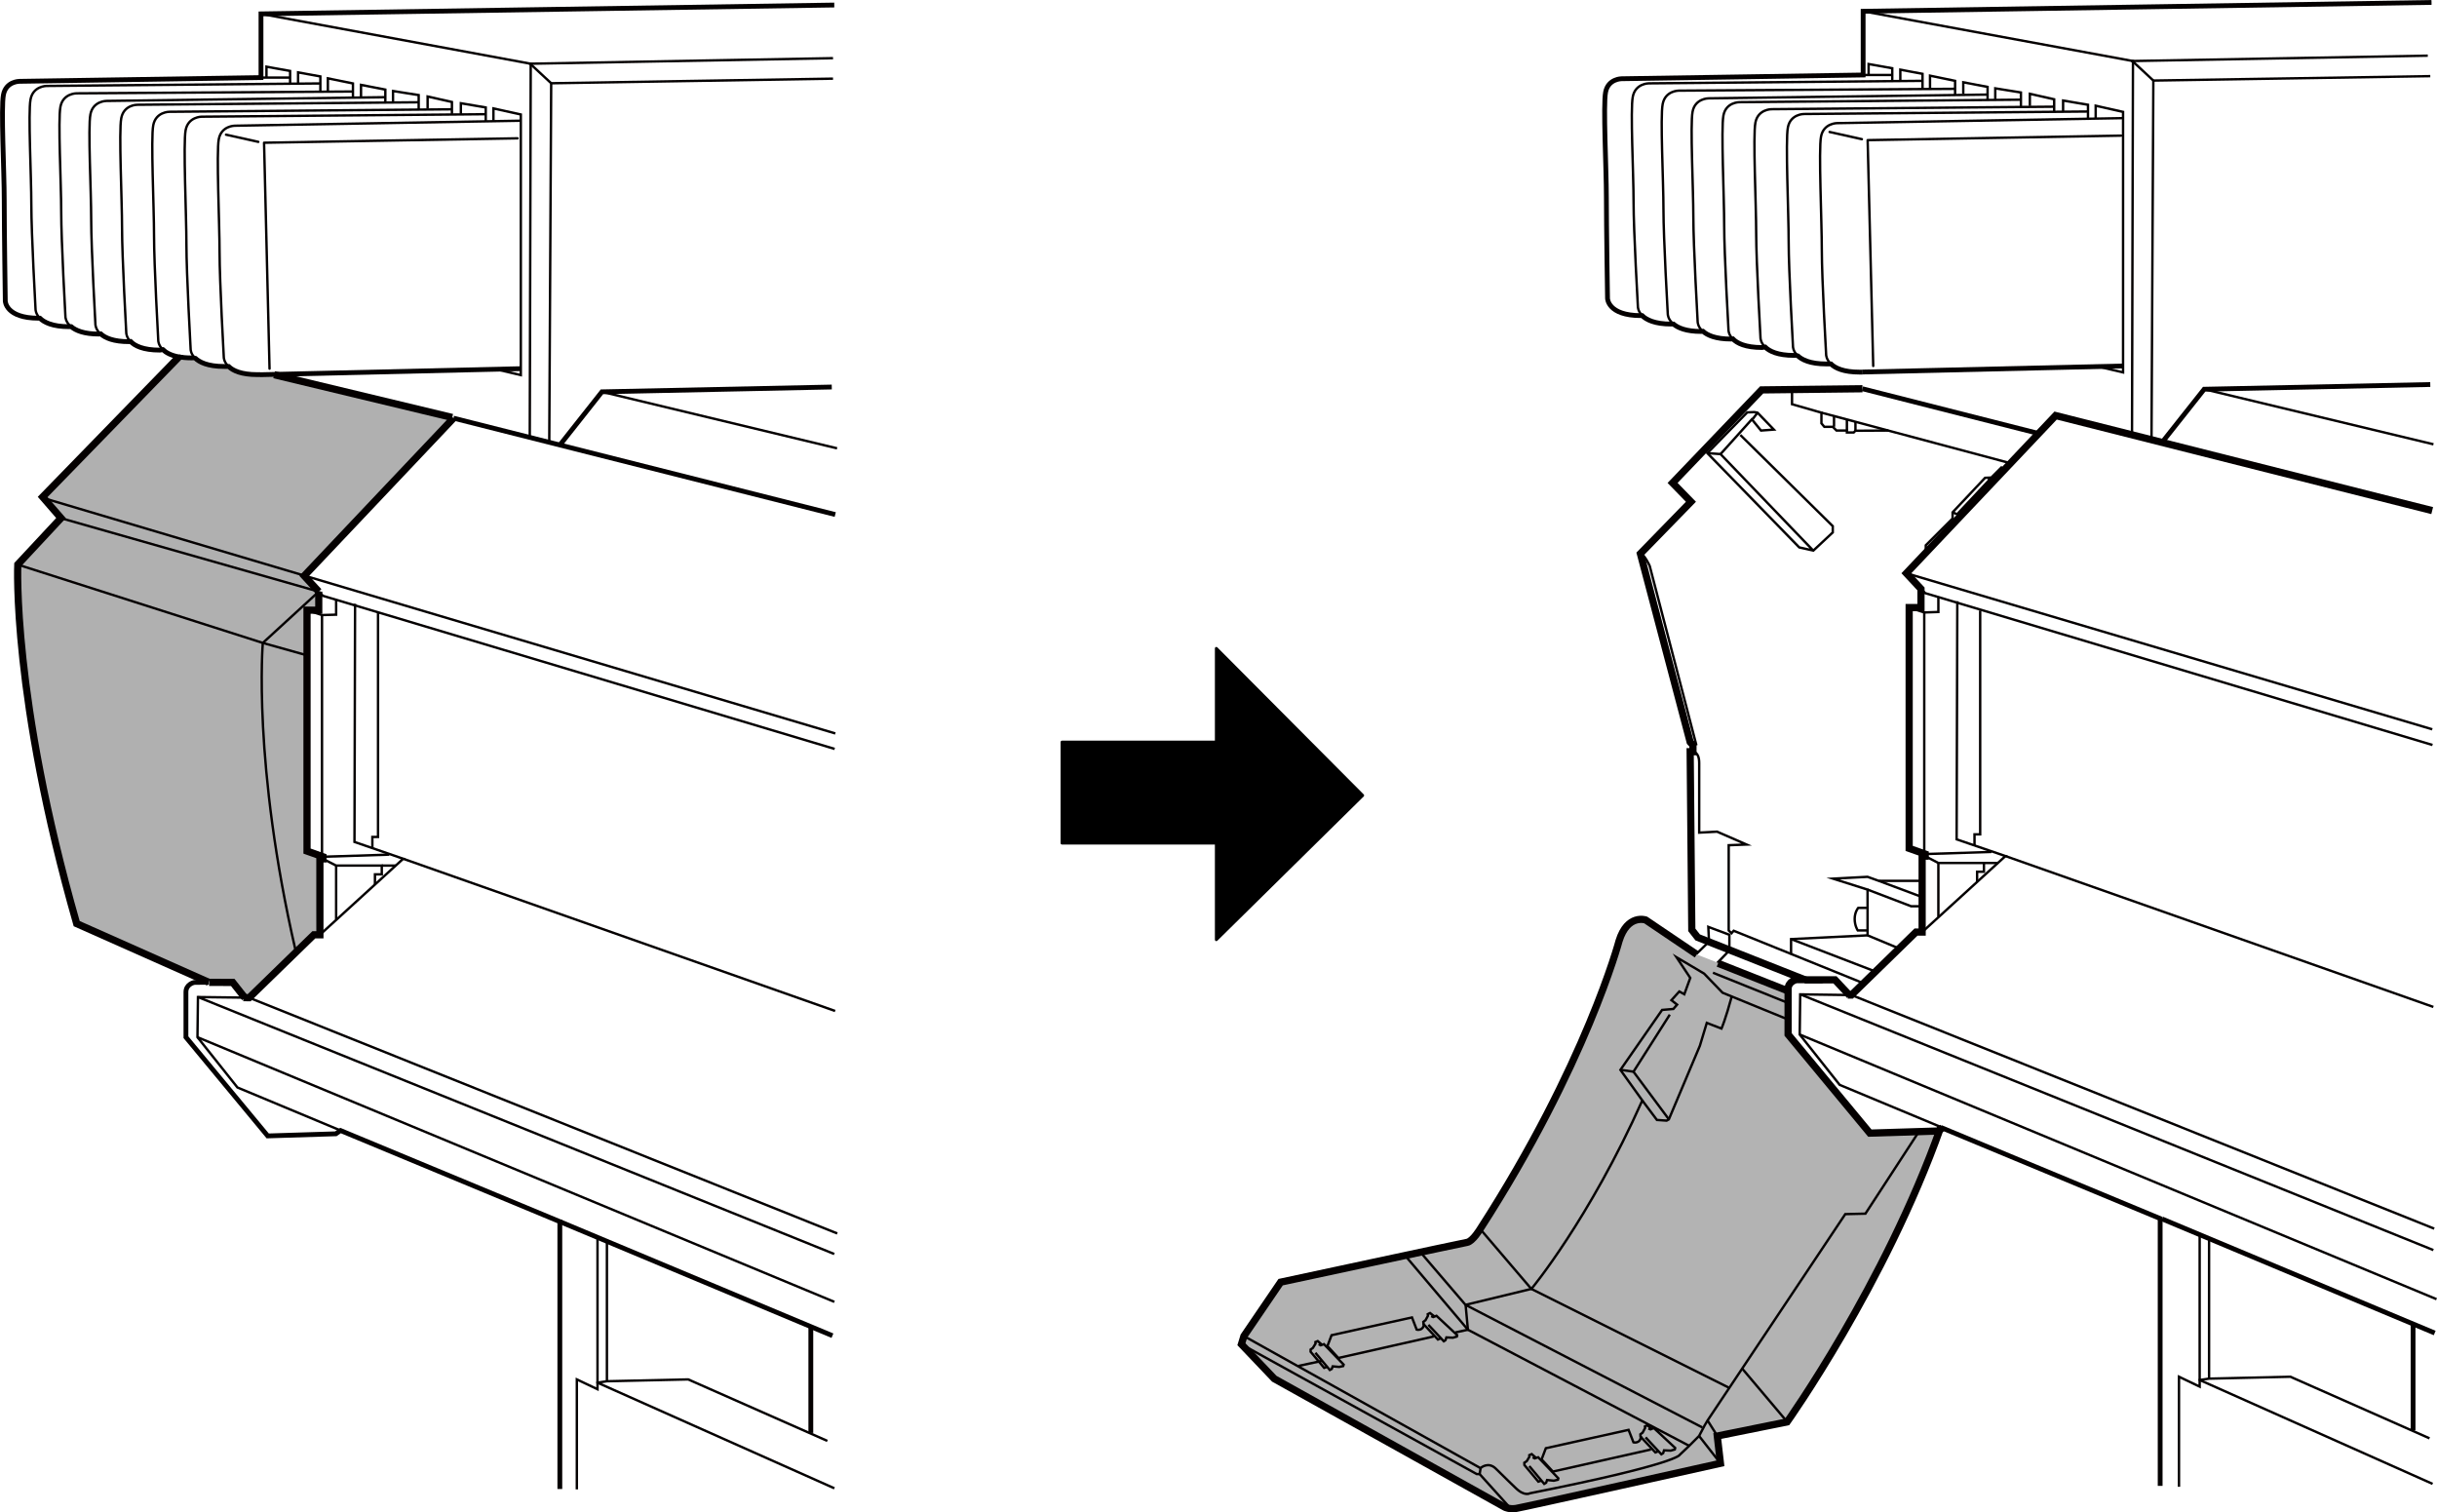
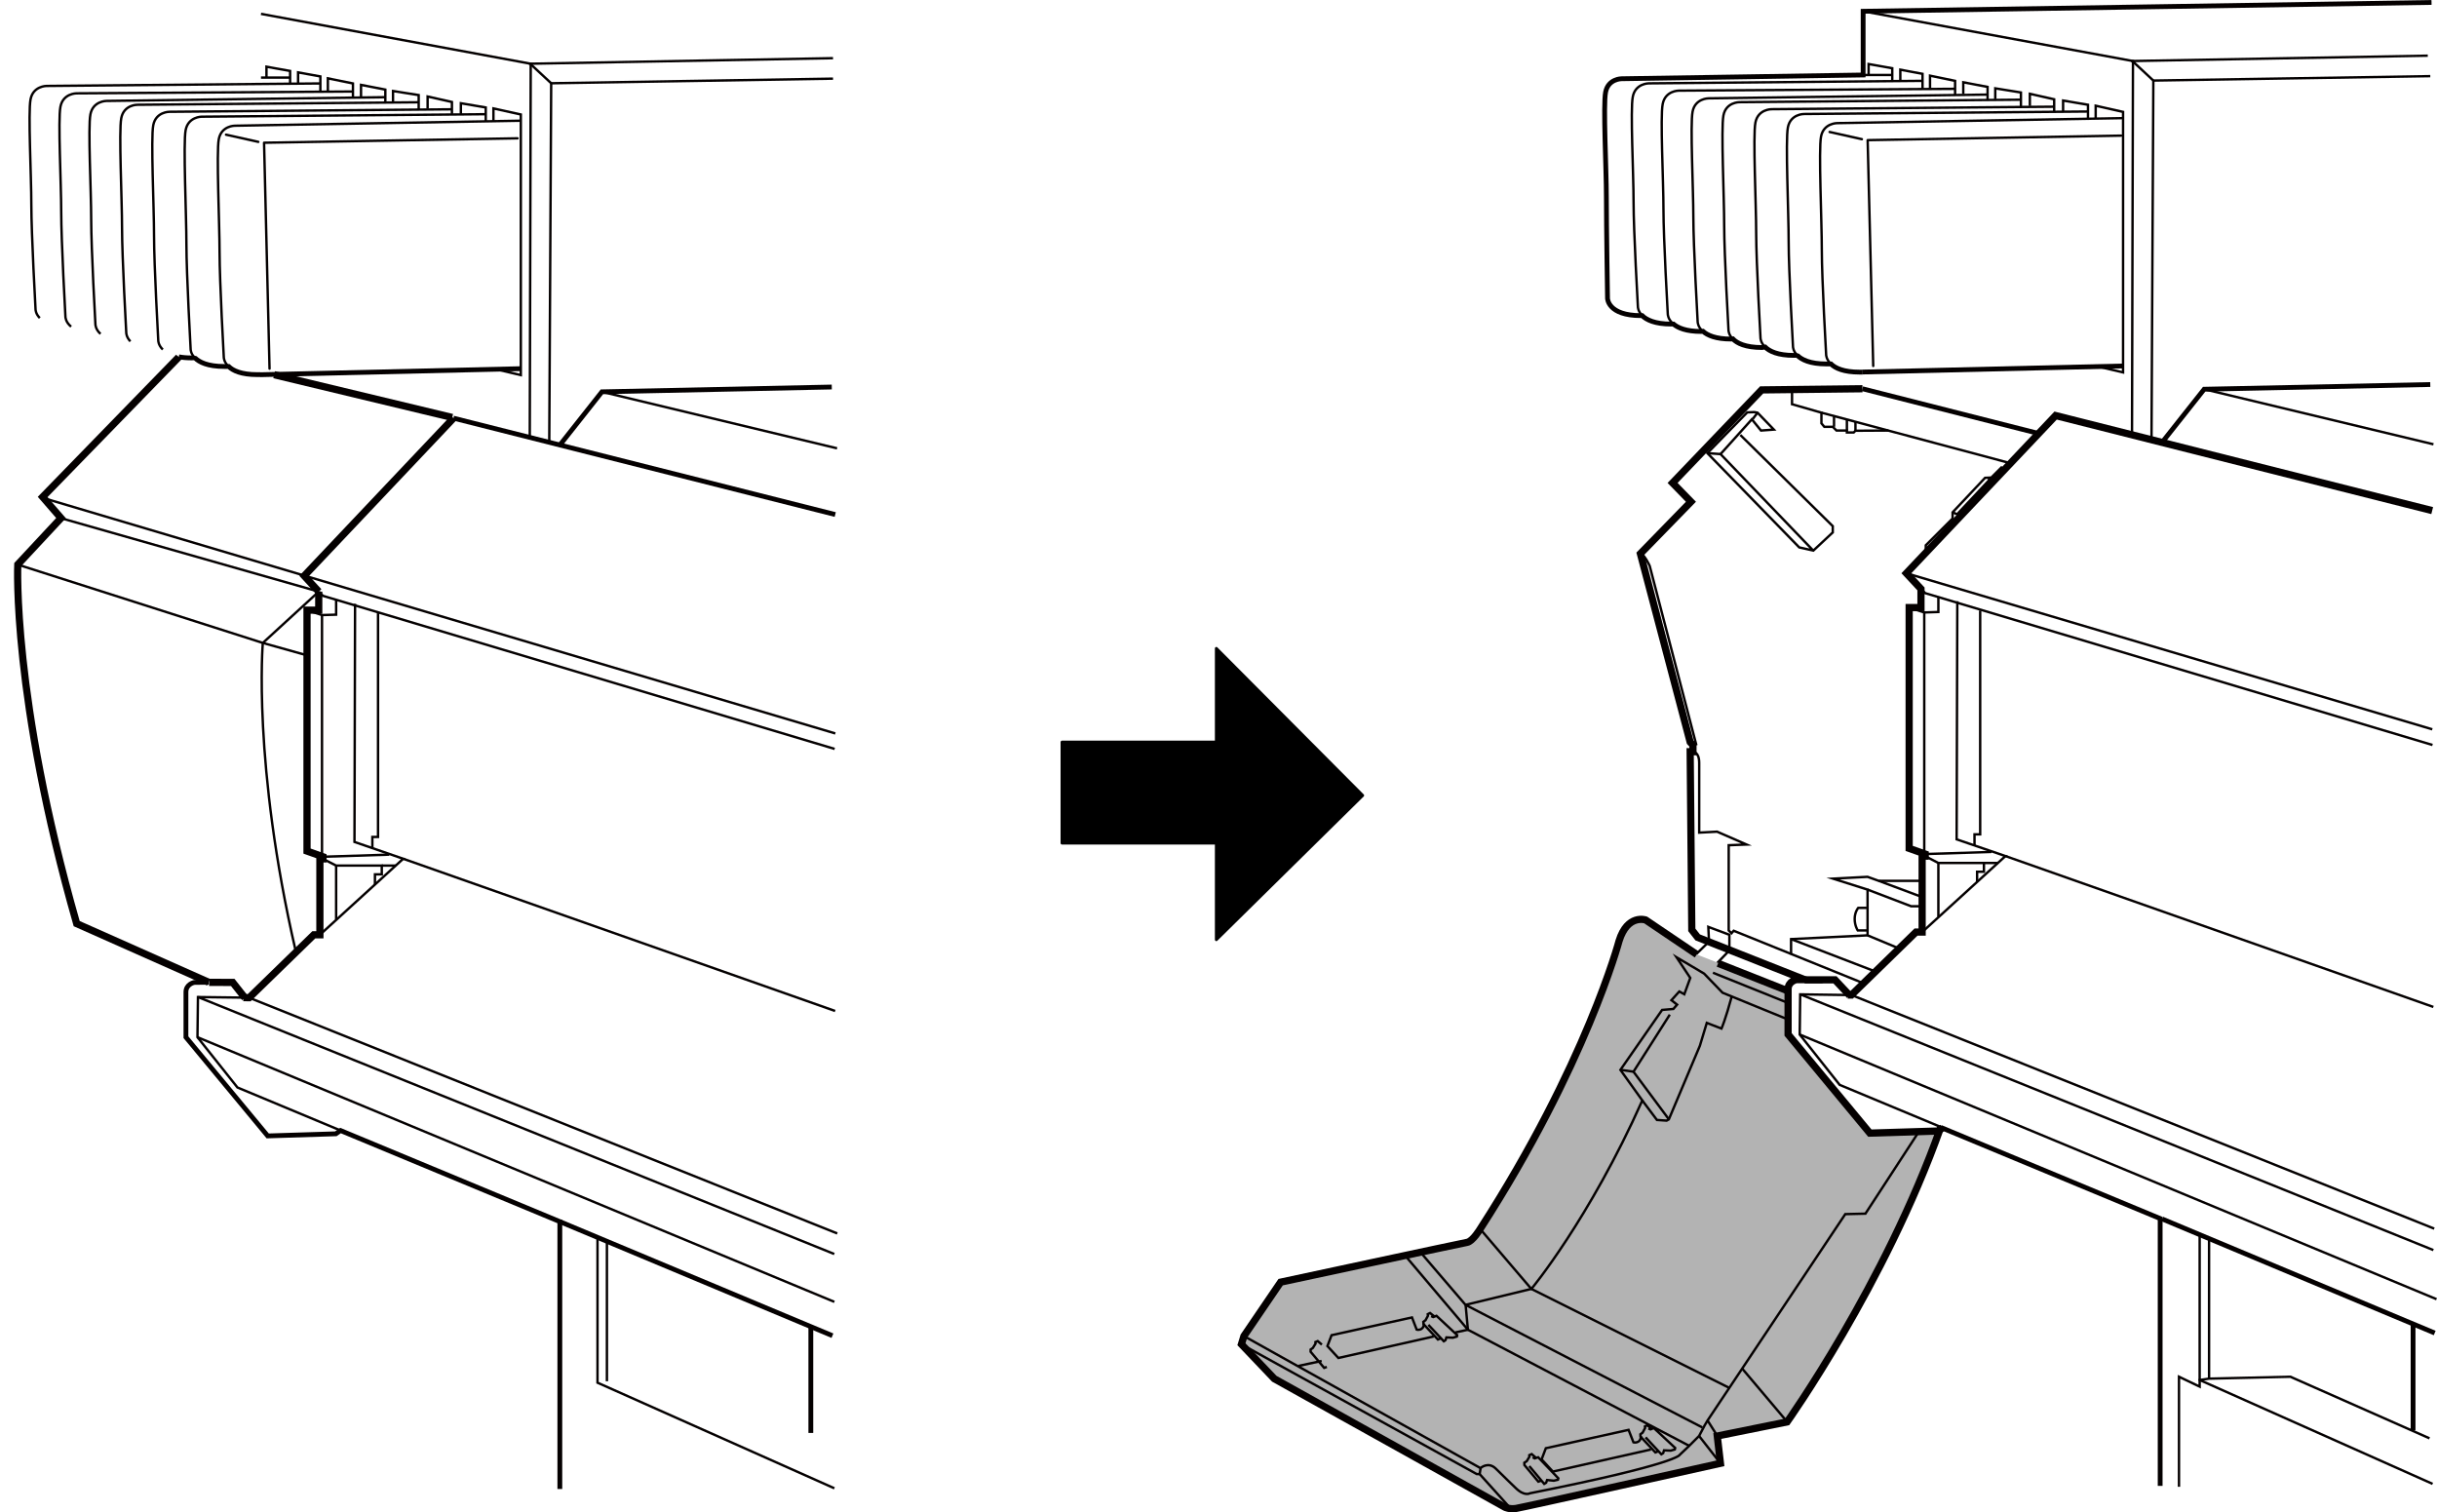
<svg xmlns="http://www.w3.org/2000/svg" id="_レイヤー_1" data-name="レイヤー 1" width="89.47mm" height="55.52mm" viewBox="0 0 253.61 157.37">
  <defs>
    <style>
      .cls-1 {
        stroke: #000;
        stroke-width: .3px;
      }

      .cls-1, .cls-2, .cls-3 {
        stroke-linecap: round;
      }

      .cls-1, .cls-3 {
        stroke-linejoin: round;
      }

      .cls-4 {
        stroke-width: .5px;
      }

      .cls-4, .cls-5, .cls-2, .cls-6 {
        stroke-miterlimit: 10;
      }

      .cls-4, .cls-5, .cls-2, .cls-6, .cls-3 {
        fill: none;
        stroke: #040000;
      }

      .cls-5 {
        stroke-width: .75px;
      }

      .cls-7 {
        fill: #b0b0b0;
      }

      .cls-2, .cls-6, .cls-3 {
        stroke-width: .25px;
      }

      .cls-8 {
        fill: #b3b3b3;
      }
    </style>
  </defs>
-   <path class="cls-7" d="M28.65,38.95l18.15,4.48-15.02,16.68,1.08,1.42-.05,1.61-1.03,.07-.15,25.41,1.39,.51-.07,7.87h-.51l-1.88,2.03-4.65,4.5-.39-.05-1.27-1.47-3.03-.05-13.3-6.21C.38,69.06,1.97,58.63,1.97,58.63l4.34-4.83-1.87-2.08,14.17-14.59c.37,.07,.81,.11,1.33,.11,0,0,.33-.02,.35,0,.44,.44,1.31,.89,3.03,.89h.47c.45,.44,1.32,.85,2.98,.85h.32l1.57-.04" />
  <path class="cls-6" d="M200.01,8.41l-28.43,.26s-1.39,0-1.66,1.39,.08,7.93,.08,10.96,.45,10.91,.45,10.91c0,0,0,.45,.44,.89" />
  <path class="cls-6" d="M203.43,9.24l-28.74,.19s-1.39,0-1.66,1.39,.08,7.93,.08,10.96,.45,10.91,.45,10.91c0,0,0,.54,.59,1.02" />
  <path class="cls-6" d="M180.31,35.25c-.43-.44-.43-.88-.43-.88,0,0-.45-7.88-.45-10.91s-.34-10.04-.08-11.44,1.66-1.39,1.66-1.39l29.25-.26" />
  <path class="cls-6" d="M177.2,34.47c-.53-.47-.53-.98-.53-.98,0,0-.45-7.88-.45-10.91s-.34-9.57-.08-10.96,1.66-1.39,1.66-1.39l29-.39" />
  <path class="cls-6" d="M213.7,11.1l-29.36,.26s-1.39,0-1.66,1.39,.08,8.48,.08,11.52,.45,10.91,.45,10.91c0,0,0,.46,.47,.92" />
  <path class="cls-6" d="M217.34,11.6l-29.62,.26s-1.39,0-1.66,1.39,.08,8.88,.08,11.91,.45,10.91,.45,10.91c0,0,0,.45,.44,.89" />
  <path class="cls-6" d="M220.86,12.29l-29.69,.52s-1.39,0-1.66,1.39,.08,8.77,.08,11.81,.45,10.91,.45,10.91c0,0,0,.48,.5,.95" />
  <line class="cls-6" x1="221.77" y1="6.35" x2="252.65" y2="5.79" />
  <polyline class="cls-6" points="193.89 1.17 221.97 6.35 221.87 45.39" />
  <polyline class="cls-6" points="223.9 45.71 224.09 8.38 252.91 7.92" />
  <line class="cls-6" x1="222.02" y1="6.45" x2="224.09" y2="8.38" />
  <polyline class="cls-4" points="252.91 40.01 229.38 40.5 224.93 46.12" />
  <polyline class="cls-5" points="192.29 103.54 192.67 103.54 199.39 96.99 200.03 96.99 200.03 89.09 200.35 89.09 200.35 88.87 198.68 88.28 198.68 63.22 199.91 63.22 199.91 61.28 198.39 59.65 213.92 43.24 253.11 53.13" />
  <polyline class="cls-6" points="202.18 117.36 191.45 112.89 187.29 107.65 187.34 103.47 192.29 103.54" />
  <polyline class="cls-5" points="187.8 101.96 190.96 101.96 192.49 103.59" />
  <line class="cls-6" x1="229.38" y1="40.5" x2="253.24" y2="46.23" />
  <line class="cls-6" x1="193.89" y1="7.8" x2="196.87" y2="7.8" />
  <polyline class="cls-6" points="194.46 7.76 194.46 6.66 196.92 7.1 196.92 8.38" />
  <polyline class="cls-6" points="197.76 8.38 197.76 7.25 200.07 7.68 200.07 9.21" />
  <polyline class="cls-6" points="200.85 9.19 200.85 7.87 203.46 8.41 203.46 9.86" />
  <polyline class="cls-6" points="204.31 9.76 204.31 8.56 206.84 9.04 206.84 10.4" />
  <polyline class="cls-6" points="207.64 10.32 207.64 9.19 210.31 9.62 210.31 11.15" />
  <polyline class="cls-6" points="211.24 11.03 211.24 9.76 213.77 10.33 213.77 11.59" />
  <polyline class="cls-6" points="214.7 11.59 214.7 10.46 217.29 10.9 217.29 12.35" />
  <polyline class="cls-6" points="218.09 12.29 218.09 11 220.94 11.64 220.94 38.75 218.51 38.18" />
  <line class="cls-4" x1="193.82" y1="38.71" x2="220.96" y2="38.08" />
  <line class="cls-4" x1="193.82" y1="40.45" x2="212.09" y2="45.09" />
  <polyline class="cls-6" points="186.49 40.63 186.49 42.06 189.55 42.94 189.55 44.05 189.85 44.41 190.73 44.41 191.12 44.8 192.2 44.8 192.2 45 192.91 45 193.09 44.82 196.5 44.8 209.18 48.19" />
  <line class="cls-6" x1="189.55" y1="42.94" x2="196.5" y2="44.8" />
  <path class="cls-6" d="M176.18,77.55l.33-.11-4.83-18.55s-.55-1.24-.98-1.27" />
  <path class="cls-6" d="M176.18,78.23s.65-.04,.65,1.17v7.24l1.86-.1,3.07,1.34-1.86,.07v8.87l.29,.29,.23-.26,13.3,5.38" />
  <polyline class="cls-6" points="186.39 99.32 186.39 97.72 194.35 97.33 194.35 92.57 190.76 91.43 194.35 91.24 195.52 91.66 199.99 91.66" />
  <line class="cls-6" x1="195.52" y1="91.66" x2="199.96" y2="93.32" />
  <polyline class="cls-6" points="194.35 92.57 198.88 94.3 200.02 94.3" />
  <line class="cls-6" x1="194.35" y1="97.33" x2="197.64" y2="98.7" />
  <line class="cls-6" x1="186.39" y1="97.72" x2="195.13" y2="101.08" />
  <path class="cls-6" d="M194.26,94.47h-.88s-.37,.42-.37,1.15,.32,1.2,.32,1.2h1" />
  <polygon class="cls-6" points="177.85 97.99 175.78 100 177.74 101.21 179.97 98.9 179.97 97.27 177.78 96.45 177.85 97.99" />
  <path class="cls-8" d="M202.16,117.58c-5.8,16.37-16.16,30.39-16.16,30.39l-7.27,1.47,.33,2.84s-20.61,4.6-21.29,4.7-1.14-.13-1.14-.13l-24-13.37-3.42-3.59,.26-.85,3.82-5.61s18.82-4.04,19.4-4.14,1.37-1.4,1.37-1.4c11.02-17.09,14.45-29.97,14.45-29.97,.88-2.84,2.77-2.18,2.77-2.18l5.32,3.59,9.64,3.78-.05,4.7,8.32,10.08,3.67-.15,4.01-.15Z" />
  <path class="cls-6" d="M199.71,117.73l-5.58,8.56-2.1,.05-14.33,21.47-.29,.49-.59,1.12-1.03,1.03-.98,.93s-.1,.93-15.6,4.01c0,0-.56,.37-1.52-.59,0,0-1.2-1.15-2.01-1.96s-1.61-.07-1.61-.07l-24.62-13.74" />
  <polyline class="cls-6" points="129.2 139.89 153.68 153.39 153.98 153.39 154.08 152.78" />
  <line class="cls-6" x1="153.98" y1="153.39" x2="157.11" y2="156.86" />
  <path class="cls-6" d="M151.46,138.65l1.3-.28-.24-2.59,6.85-1.66s6.02-7.24,11.54-19.61l-2.28-3.18,4.34-6.24,1.17-.1,.39-.45-.59-.46,.82-.91,.52,.29,.62-1.7-1.43-2.15,2.87,1.7,1.92,1.99,6.85,2.8" />
  <line class="cls-6" x1="135.1" y1="142.14" x2="137.54" y2="141.62" />
  <polyline class="cls-6" points="154.04 127.89 159.36 134.12 180 144.44" />
  <polyline class="cls-6" points="146.3 130.74 152.76 138.37 175.79 150.45" />
  <polyline class="cls-6" points="147.86 130.35 152.51 135.78 177.16 148.54" />
  <line class="cls-6" x1="181.32" y1="142.43" x2="186" y2="147.97" />
  <line class="cls-6" x1="177.7" y1="147.81" x2="178.73" y2="149.44" />
  <line class="cls-6" x1="176.82" y1="149.43" x2="179.05" y2="152.28" />
  <polyline class="cls-6" points="200.03 96.99 208.7 89.08 203.62 87.34 203.69 62.56" />
  <polyline class="cls-6" points="199.91 61.28 200.35 61.72 253.14 77.52" />
  <line class="cls-6" x1="198.39" y1="59.65" x2="253.12" y2="75.89" />
  <polyline class="cls-6" points="206.07 63.53 206.07 86.82 205.48 86.82 205.48 87.99" />
  <polyline class="cls-6" points="198.68 63.22 200.25 63.73 201.72 63.68 201.72 62.16" />
  <line class="cls-6" x1="200.25" y1="63.73" x2="200.25" y2="88.82" />
  <line class="cls-6" x1="200.35" y1="88.87" x2="207.24" y2="88.65" />
  <polyline class="cls-6" points="200.35 89.09 201.72 89.8 206.46 89.8 206.46 90.71 205.75 90.71 205.75 91.78" />
  <line class="cls-6" x1="201.72" y1="89.8" x2="201.72" y2="95.4" />
  <line class="cls-6" x1="206.46" y1="89.8" x2="207.93" y2="89.8" />
  <line class="cls-6" x1="187.29" y1="107.65" x2="253.56" y2="135.19" />
  <line class="cls-6" x1="187.34" y1="103.47" x2="253.23" y2="130.08" />
  <line class="cls-6" x1="192.67" y1="103.54" x2="253.32" y2="127.85" />
  <line class="cls-6" x1="208.7" y1="89.08" x2="253.23" y2="104.78" />
  <line class="cls-4" x1="225" y1="126.84" x2="253.37" y2="138.71" />
  <line class="cls-4" x1="251.12" y1="137.78" x2="251.12" y2="148.84" />
  <polyline class="cls-6" points="252.83 149.67 238.35 143.26 229.89 143.46 228.91 143.6 228.91 144.29 226.76 143.26 226.76 154.71" />
  <polyline class="cls-6" points="228.91 128.39 228.91 143.6 253.15 154.41" />
  <line class="cls-6" x1="229.89" y1="143.46" x2="229.89" y2="128.93" />
  <polyline class="cls-6" points="200.41 57.42 200.41 56.74 203.2 53.95 203.2 53.31 206.58 49.72 207.23 49.69 208.27 48.65 208.53 48.91" />
  <polyline class="cls-6" points="206.87 49.79 207.13 49.82 203.67 53.51 203.2 53.31" />
  <polyline class="cls-6" points="181.11 45.26 190.73 54.75 190.73 55.4 188.71 57.29 187.24 56.96 177.68 47.15 181.83 42.91 182.58 42.88 182.9 42.94 184.6 44.7 183.26 44.8 182.31 43.63 179.05 47.25 188.67 57.26" />
  <line class="cls-6" x1="182.41" y1="43.59" x2="182.9" y2="42.94" />
  <line class="cls-6" x1="177.68" y1="47.15" x2="179.05" y2="47.25" />
  <line class="cls-6" x1="190.86" y1="43.33" x2="190.86" y2="44.41" />
  <line class="cls-6" x1="192.2" y1="44.8" x2="192.2" y2="43.69" />
  <line class="cls-6" x1="193.09" y1="44.82" x2="193.09" y2="43.82" />
  <path class="cls-6" d="M170.9,114.5l1.53,2.04,1.01,.07,.23-.13,3.23-7.66,.72-2.38,1.53,.59s.42-.95,1.08-3.39" />
  <polyline class="cls-6" points="173.77 105.58 169.99 111.52 173.67 116.47" />
  <line class="cls-6" x1="168.62" y1="111.32" x2="169.99" y2="111.52" />
  <line class="cls-6" x1="178.26" y1="101.22" x2="186.04" y2="104.35" />
  <path class="cls-6" d="M170.77,149.44c-.05,.83-.78,.65-.78,.65l-.51-1.3-8.61,1.91-.44,1.16,1.17,1.27,10.21-2.3" />
  <g>
    <polyline class="cls-6" points="171.54 148.64 171.76 148.74 172.11 148.6 174.33 150.67 174.29 150.83 173.87 150.95 173.17 150.92 173.08 151.21 172.89 151.33 171.25 149.57" />
    <polyline class="cls-6" points="171.88 148.66 171.42 148.31 171.18 148.43 171.2 148.6 170.94 149.08 170.71 149.25 170.72 149.49 172.27 151.14 172.55 151.02" />
  </g>
  <g>
    <polyline class="cls-6" points="159.5 151.64 159.71 151.76 160.07 151.64 162.17 153.83 162.13 153.98 161.7 154.08 161 154.01 160.9 154.29 160.7 154.41 159.15 152.56" />
    <polyline class="cls-6" points="159.84 151.69 159.4 151.31 159.15 151.42 159.16 151.59 158.88 152.05 158.63 152.21 158.64 152.45 160.09 154.18 160.37 154.08" />
  </g>
  <path class="cls-6" d="M148.19,137.73c-.05,.81-.76,.63-.76,.63l-.49-1.27-8.37,1.85-.43,1.13,1.14,1.24,9.92-2.24" />
  <g>
    <polyline class="cls-6" points="148.94 136.95 149.15 137.05 149.49 136.92 151.64 138.93 151.61 139.08 151.2 139.2 150.52 139.17 150.43 139.45 150.25 139.57 148.65 137.86" />
    <polyline class="cls-6" points="149.27 136.98 148.82 136.63 148.58 136.75 148.6 136.92 148.35 137.38 148.12 137.55 148.14 137.78 149.64 139.39 149.91 139.27" />
  </g>
  <g>
-     <polyline class="cls-6" points="137.23 139.87 137.44 139.99 137.78 139.87 139.83 142 139.78 142.15 139.37 142.24 138.69 142.18 138.59 142.45 138.39 142.56 136.89 140.77" />
    <polyline class="cls-6" points="137.56 139.92 137.13 139.55 136.89 139.65 136.9 139.82 136.62 140.27 136.39 140.43 136.39 140.66 137.8 142.34 138.08 142.24" />
  </g>
  <path class="cls-4" d="M18.61,37.13c.37,.07,.81,.11,1.33,.11,0,0,.33-.02,.35,0,.44,.44,1.31,.89,3.03,.89h.47c.45,.44,1.32,.85,2.98,.85h.32" />
  <path class="cls-5" d="M18.61,37.13l-.06,.08-14.11,14.5,1.91,2.2-4.5,4.83s-.62,13.79,6.13,37.37l13.73,6.1" />
  <path class="cls-6" d="M33.27,8.68l-28.43,.26s-1.39,0-1.66,1.39,.08,7.93,.08,10.96,.44,10.91,.44,10.91c0,0,0,.45,.44,.89" />
  <path class="cls-6" d="M36.69,9.52l-28.74,.19s-1.39,0-1.66,1.39,.08,7.93,.08,10.96,.44,10.91,.44,10.91c0,0,0,.54,.59,1.02" />
  <path class="cls-6" d="M13.57,35.52c-.43-.44-.43-.88-.43-.88,0,0-.44-7.88-.44-10.91s-.35-10.04-.08-11.44,1.66-1.39,1.66-1.39l29.25-.26" />
  <path class="cls-6" d="M10.46,34.74c-.53-.47-.53-.98-.53-.98,0,0-.44-7.88-.44-10.91s-.35-9.57-.08-10.96,1.66-1.39,1.66-1.39l29-.39" />
  <path class="cls-6" d="M46.97,11.37l-29.36,.26s-1.39,0-1.66,1.39,.08,8.48,.08,11.52,.44,10.91,.44,10.91c0,0,0,.46,.47,.92" />
  <path class="cls-6" d="M50.6,11.88l-29.62,.26s-1.39,0-1.66,1.39,.08,8.88,.08,11.91,.44,10.91,.44,10.91c0,0,0,.45,.44,.89" />
  <path class="cls-6" d="M54.12,12.56l-29.69,.52s-1.39,0-1.66,1.39,.08,8.77,.08,11.81,.44,10.91,.44,10.91c0,0,0,.48,.5,.95" />
  <line class="cls-6" x1="55.04" y1="6.63" x2="86.69" y2="6.05" />
  <polyline class="cls-6" points="27.16 1.44 55.23 6.63 55.13 45.66" />
  <polyline class="cls-6" points="57.16 45.98 57.36 8.66 86.69 8.18" />
  <line class="cls-6" x1="55.28" y1="6.73" x2="57.36" y2="8.66" />
  <polyline class="cls-4" points="86.56 40.27 62.64 40.77 58.19 46.4" />
  <line class="cls-4" x1="47.19" y1="43.51" x2="86.92" y2="53.54" />
  <polyline class="cls-5" points="33.17 61.56 31.66 59.92 47.19 43.51" />
  <polyline class="cls-5" points="25.32 103.81 25.93 103.82 32.66 97.27 33.29 97.27 33.29 89.37 33.61 89.37 33.61 89.15 31.95 88.56 31.95 63.49 33.17 63.49 33.17 61.56" />
  <polyline class="cls-6" points="35.45 117.64 24.71 113.16 20.55 107.93 20.6 103.75 25.32 103.81" />
  <polyline class="cls-5" points="21.76 102.22 24.22 102.23 25.49 103.84" />
  <line class="cls-6" x1="62.64" y1="40.77" x2="87.11" y2="46.65" />
  <line class="cls-6" x1="27.16" y1="8.07" x2="30.14" y2="8.07" />
  <polyline class="cls-6" points="27.73 8.03 27.73 6.94 30.19 7.38 30.19 8.65" />
  <polyline class="cls-6" points="31.02 8.65 31.02 7.53 33.34 7.95 33.34 9.48" />
  <polyline class="cls-6" points="34.12 9.47 34.12 8.15 36.73 8.68 36.73 10.13" />
  <polyline class="cls-6" points="37.57 10.04 37.57 8.83 40.1 9.32 40.1 10.67" />
  <polyline class="cls-6" points="40.9 10.59 40.9 9.47 43.57 9.89 43.57 11.42" />
  <polyline class="cls-6" points="44.5 11.31 44.5 10.04 47.03 10.61 47.03 11.86" />
  <polyline class="cls-6" points="47.96 11.86 47.96 10.74 50.55 11.18 50.55 12.63" />
  <polyline class="cls-6" points="51.35 12.56 51.35 11.28 54.2 11.91 54.2 39.03 51.78 38.46" />
  <line class="cls-4" x1="27.08" y1="38.99" x2="54.22" y2="38.36" />
  <polyline class="cls-6" points="33.29 97.27 41.96 89.36 36.89 87.61 36.95 62.83" />
  <path class="cls-6" d="M33.17,61.56l-5.82,5.34s-1.08,12.59,3.42,32.05" />
  <polyline class="cls-6" points="86.86 77.93 33.61 62 33.17 61.56" />
  <line class="cls-6" x1="4.53" y1="51.83" x2="86.93" y2="76.32" />
  <polyline class="cls-6" points="39.34 63.81 39.34 87.09 38.75 87.09 38.75 88.27" />
  <polyline class="cls-6" points="31.95 63.49 33.51 64 34.98 63.96 34.98 62.44" />
  <line class="cls-6" x1="33.51" y1="64" x2="33.51" y2="89.1" />
  <line class="cls-6" x1="33.61" y1="89.15" x2="40.51" y2="88.93" />
  <polyline class="cls-6" points="33.61 89.37 34.98 90.07 39.73 90.07 39.73 90.98 39.02 90.98 39.02 92.06" />
  <line class="cls-6" x1="34.98" y1="90.07" x2="34.98" y2="95.68" />
  <line class="cls-6" x1="39.73" y1="90.07" x2="41.19" y2="90.07" />
  <line class="cls-6" x1="20.55" y1="107.93" x2="86.83" y2="135.47" />
  <line class="cls-6" x1="20.6" y1="103.75" x2="86.82" y2="130.49" />
  <line class="cls-6" x1="25.93" y1="103.82" x2="87.13" y2="128.35" />
  <line class="cls-6" x1="41.96" y1="89.36" x2="86.91" y2="105.2" />
  <line class="cls-4" x1="58.26" y1="127.12" x2="86.63" y2="138.99" />
  <line class="cls-4" x1="84.38" y1="138.06" x2="84.38" y2="149.11" />
-   <polyline class="cls-6" points="86.1 149.94 71.62 143.54 63.16 143.73 62.18 143.88 62.18 144.56 60.03 143.54 60.03 154.98" />
  <polyline class="cls-6" points="62.18 128.67 62.18 143.88 86.83 154.87" />
  <line class="cls-6" x1="63.16" y1="143.73" x2="63.16" y2="129.21" />
  <line class="cls-6" x1="6.35" y1="53.92" x2="33.17" y2="61.56" />
  <polyline class="cls-6" points="31.98 68.2 27.35 66.9 1.85 58.75" />
  <line class="cls-5" x1="47.06" y1="43.44" x2="28.53" y2="38.99" />
  <path class="cls-5" d="M176.58,99.32l-5.32-3.59s-1.89-.65-2.77,2.18c0,0-3.42,12.88-14.45,29.97,0,0-.78,1.3-1.37,1.4s-19.4,4.14-19.4,4.14l-3.82,5.61-.26,.85,3.42,3.59,24,13.37s.46,.23,1.14,.13,21.29-4.7,21.29-4.7l-.33-2.84,7.27-1.47s10.17-14.28,15.98-30.65" />
  <path class="cls-5" d="M193.82,40.45l-10.49,.12-9.27,9.68,1.91,1.96-5.26,5.4,5.18,19.61,.29,.32v.68h-.29l.17,18.54,.61,.78,11.13,4.4h-.86s-.86,.17-.86,1v4.7l8.51,10.27,7.09-.22,.49-.34" />
  <line class="cls-5" x1="186.03" y1="103.1" x2="178.79" y2="100.24" />
  <polygon class="cls-1" points="126.58 77.22 110.52 77.22 110.52 87.73 126.58 87.73 126.58 97.78 141.81 82.77 126.58 67.47 126.58 77.22" />
  <polyline class="cls-3" points="28.05 38.36 27.48 14.85 53.86 14.39" />
  <line class="cls-2" x1="23.52" y1="14.01" x2="26.88" y2="14.76" />
-   <path class="cls-4" d="M86.82,.52L27.16,1.44v6.63l-25.14,.39s-1.39,0-1.66,1.39,.08,7.93,.08,10.96,.11,10.51,.11,10.51c0,0,.02,1.79,3.47,1.79h.13c.44,.43,1.31,.88,3.03,.88h.23c.47,.4,1.33,.77,2.89,.77l.18-.02c.46,.42,1.33,.81,2.94,.81l.17-.02c.43,.45,1.3,.9,3.04,.9l.32-.05c.31,.3,.82,.6,1.68,.76l-.06,.08" />
  <path class="cls-4" d="M21.72,102.21l-1.51,.02s-.86,.17-.86,1v4.7l8.51,10.27,7.09-.22,.49-.34,22.82,9.48v27.82" />
  <polyline class="cls-4" points="201.98 117.32 224.8 126.8 224.8 154.62" />
  <path class="cls-4" d="M253.04,.25l-59.15,.92V7.8l-25.14,.39s-1.39,0-1.66,1.39,.08,7.93,.08,10.96,.12,10.51,.12,10.51c0,0,.02,1.79,3.47,1.79h.13c.44,.43,1.31,.88,3.03,.88h.23c.47,.4,1.33,.77,2.89,.77l.18-.02c.46,.42,1.33,.81,2.94,.81l.17-.02c.43,.45,1.3,.9,3.04,.9l.32-.05c.45,.44,1.31,.87,3,.87,0,0,.33-.02,.35,0,.44,.44,1.31,.89,3.03,.89h.47c.45,.44,1.32,.85,2.98,.85h.32" />
  <polyline class="cls-3" points="194.94 38.08 194.36 14.58 220.74 14.11" />
  <line class="cls-2" x1="190.4" y1="13.73" x2="193.76" y2="14.48" />
</svg>